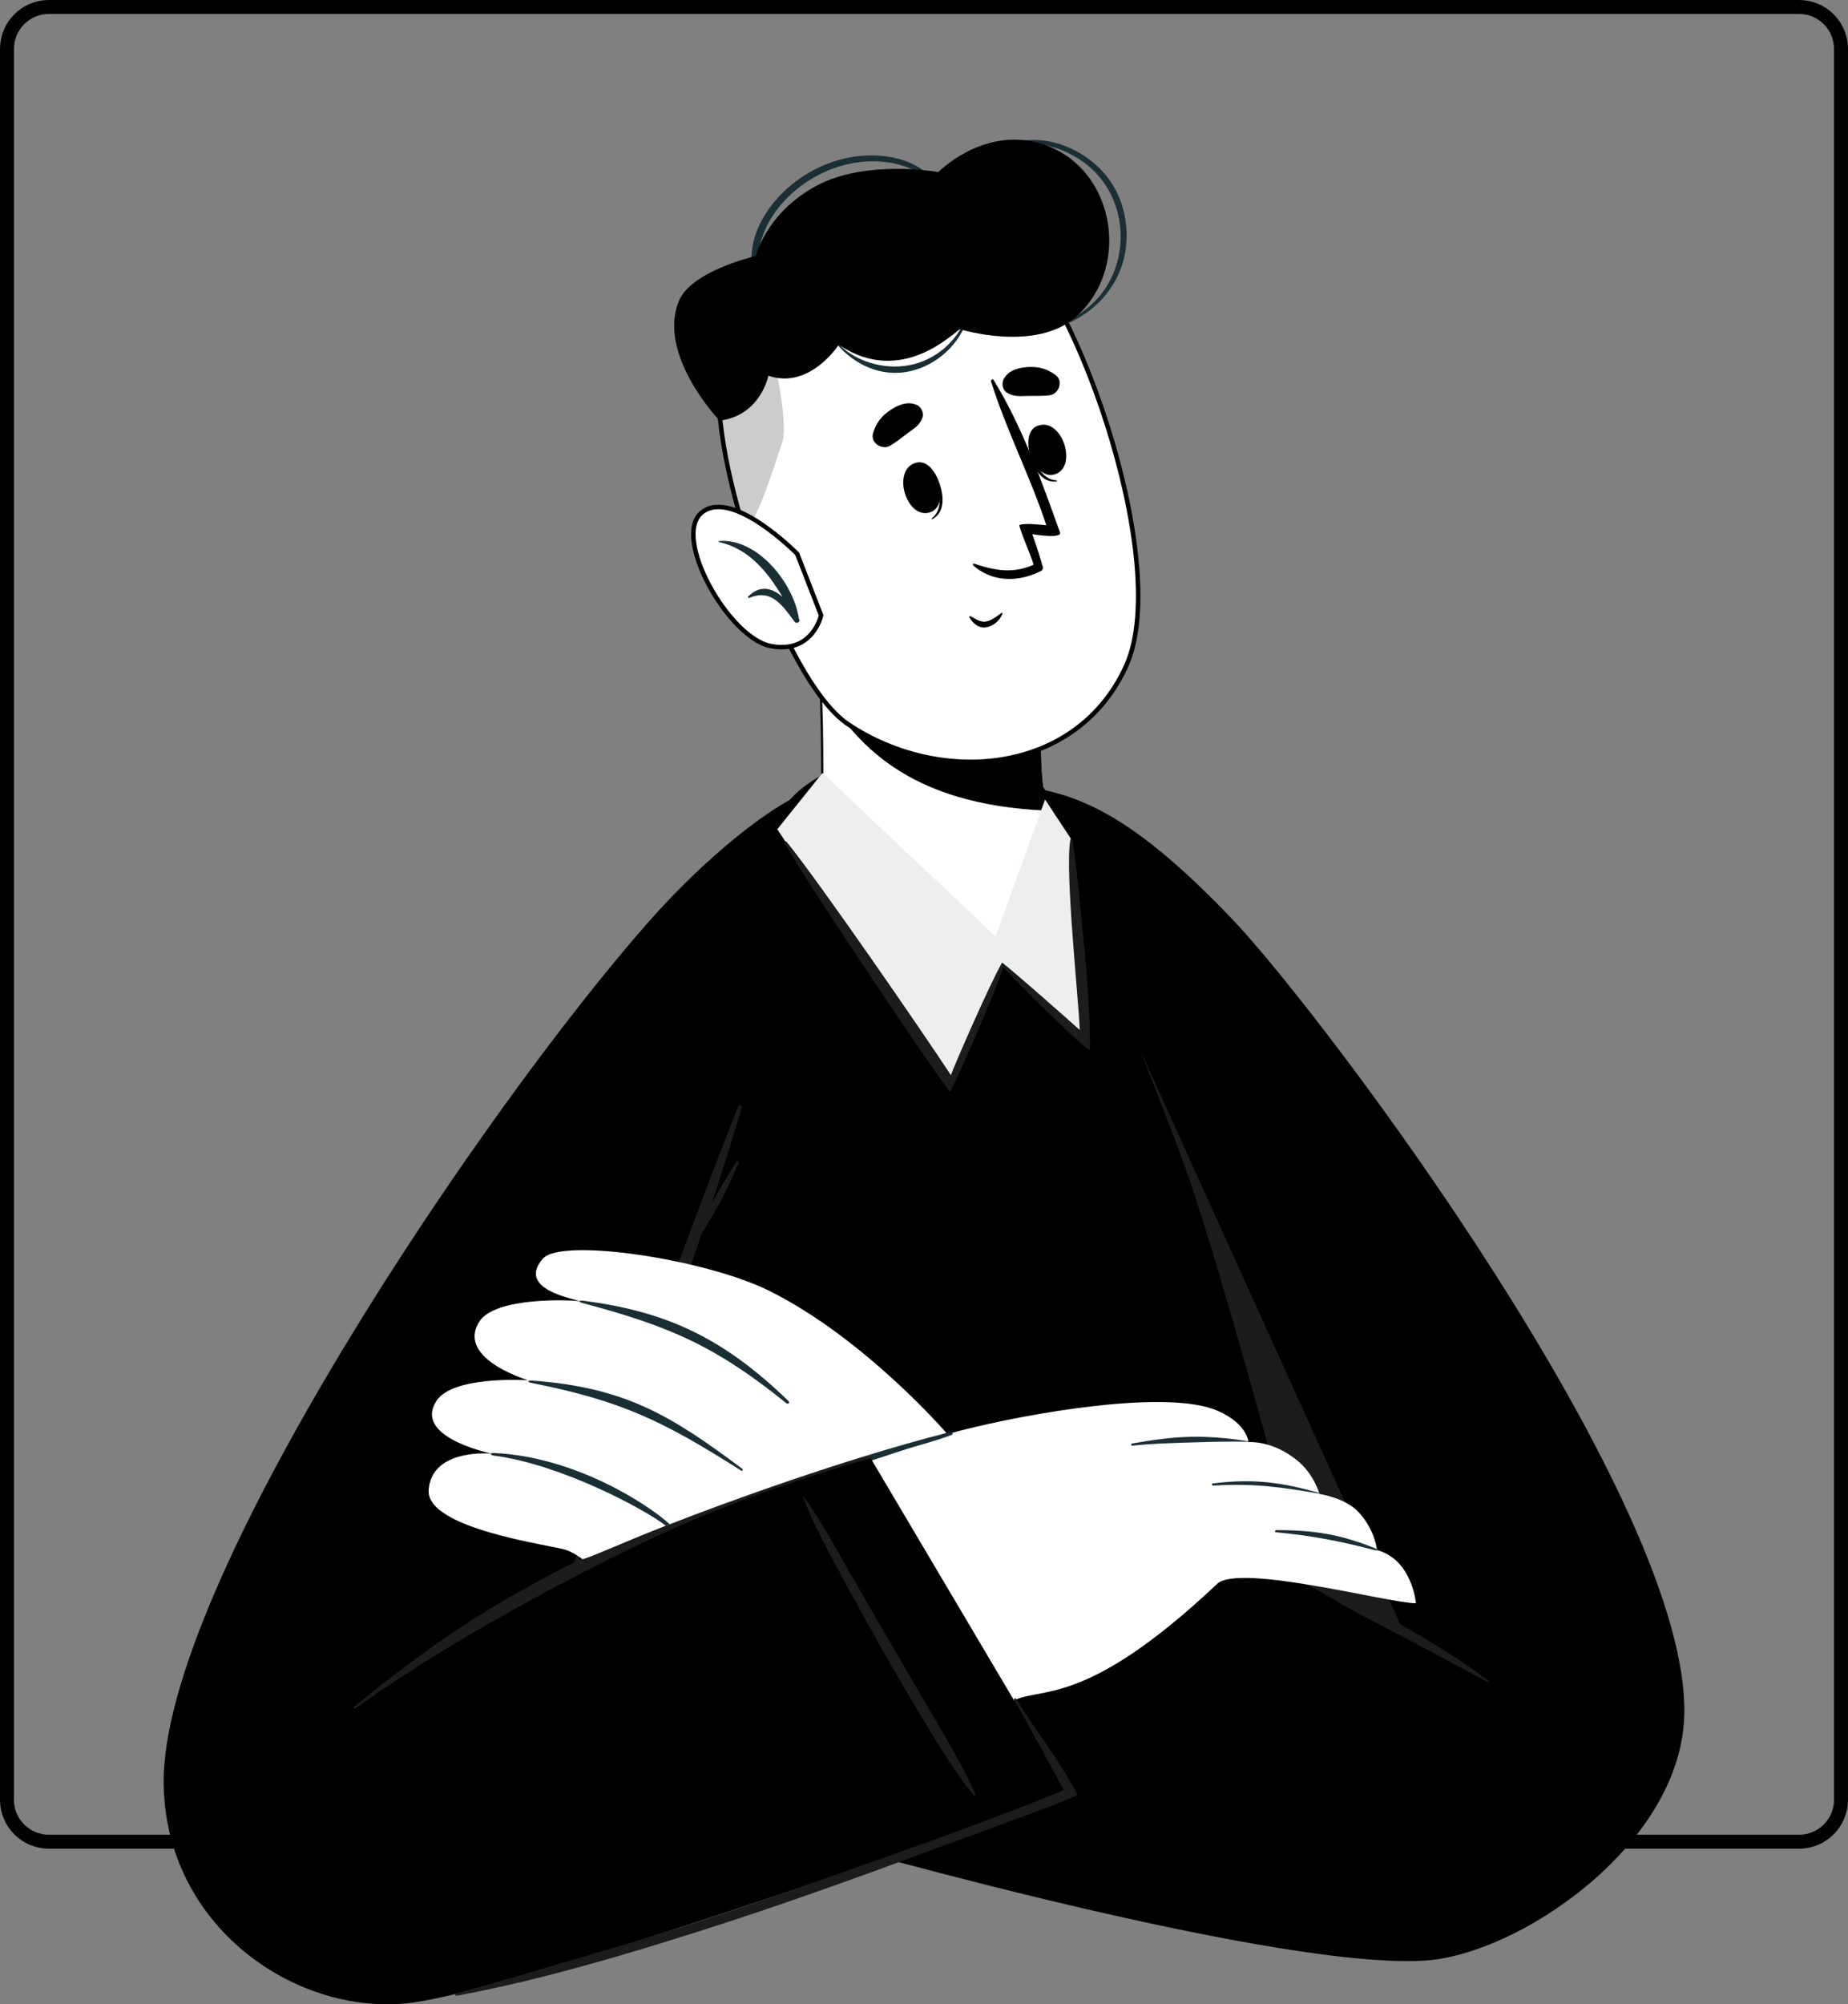
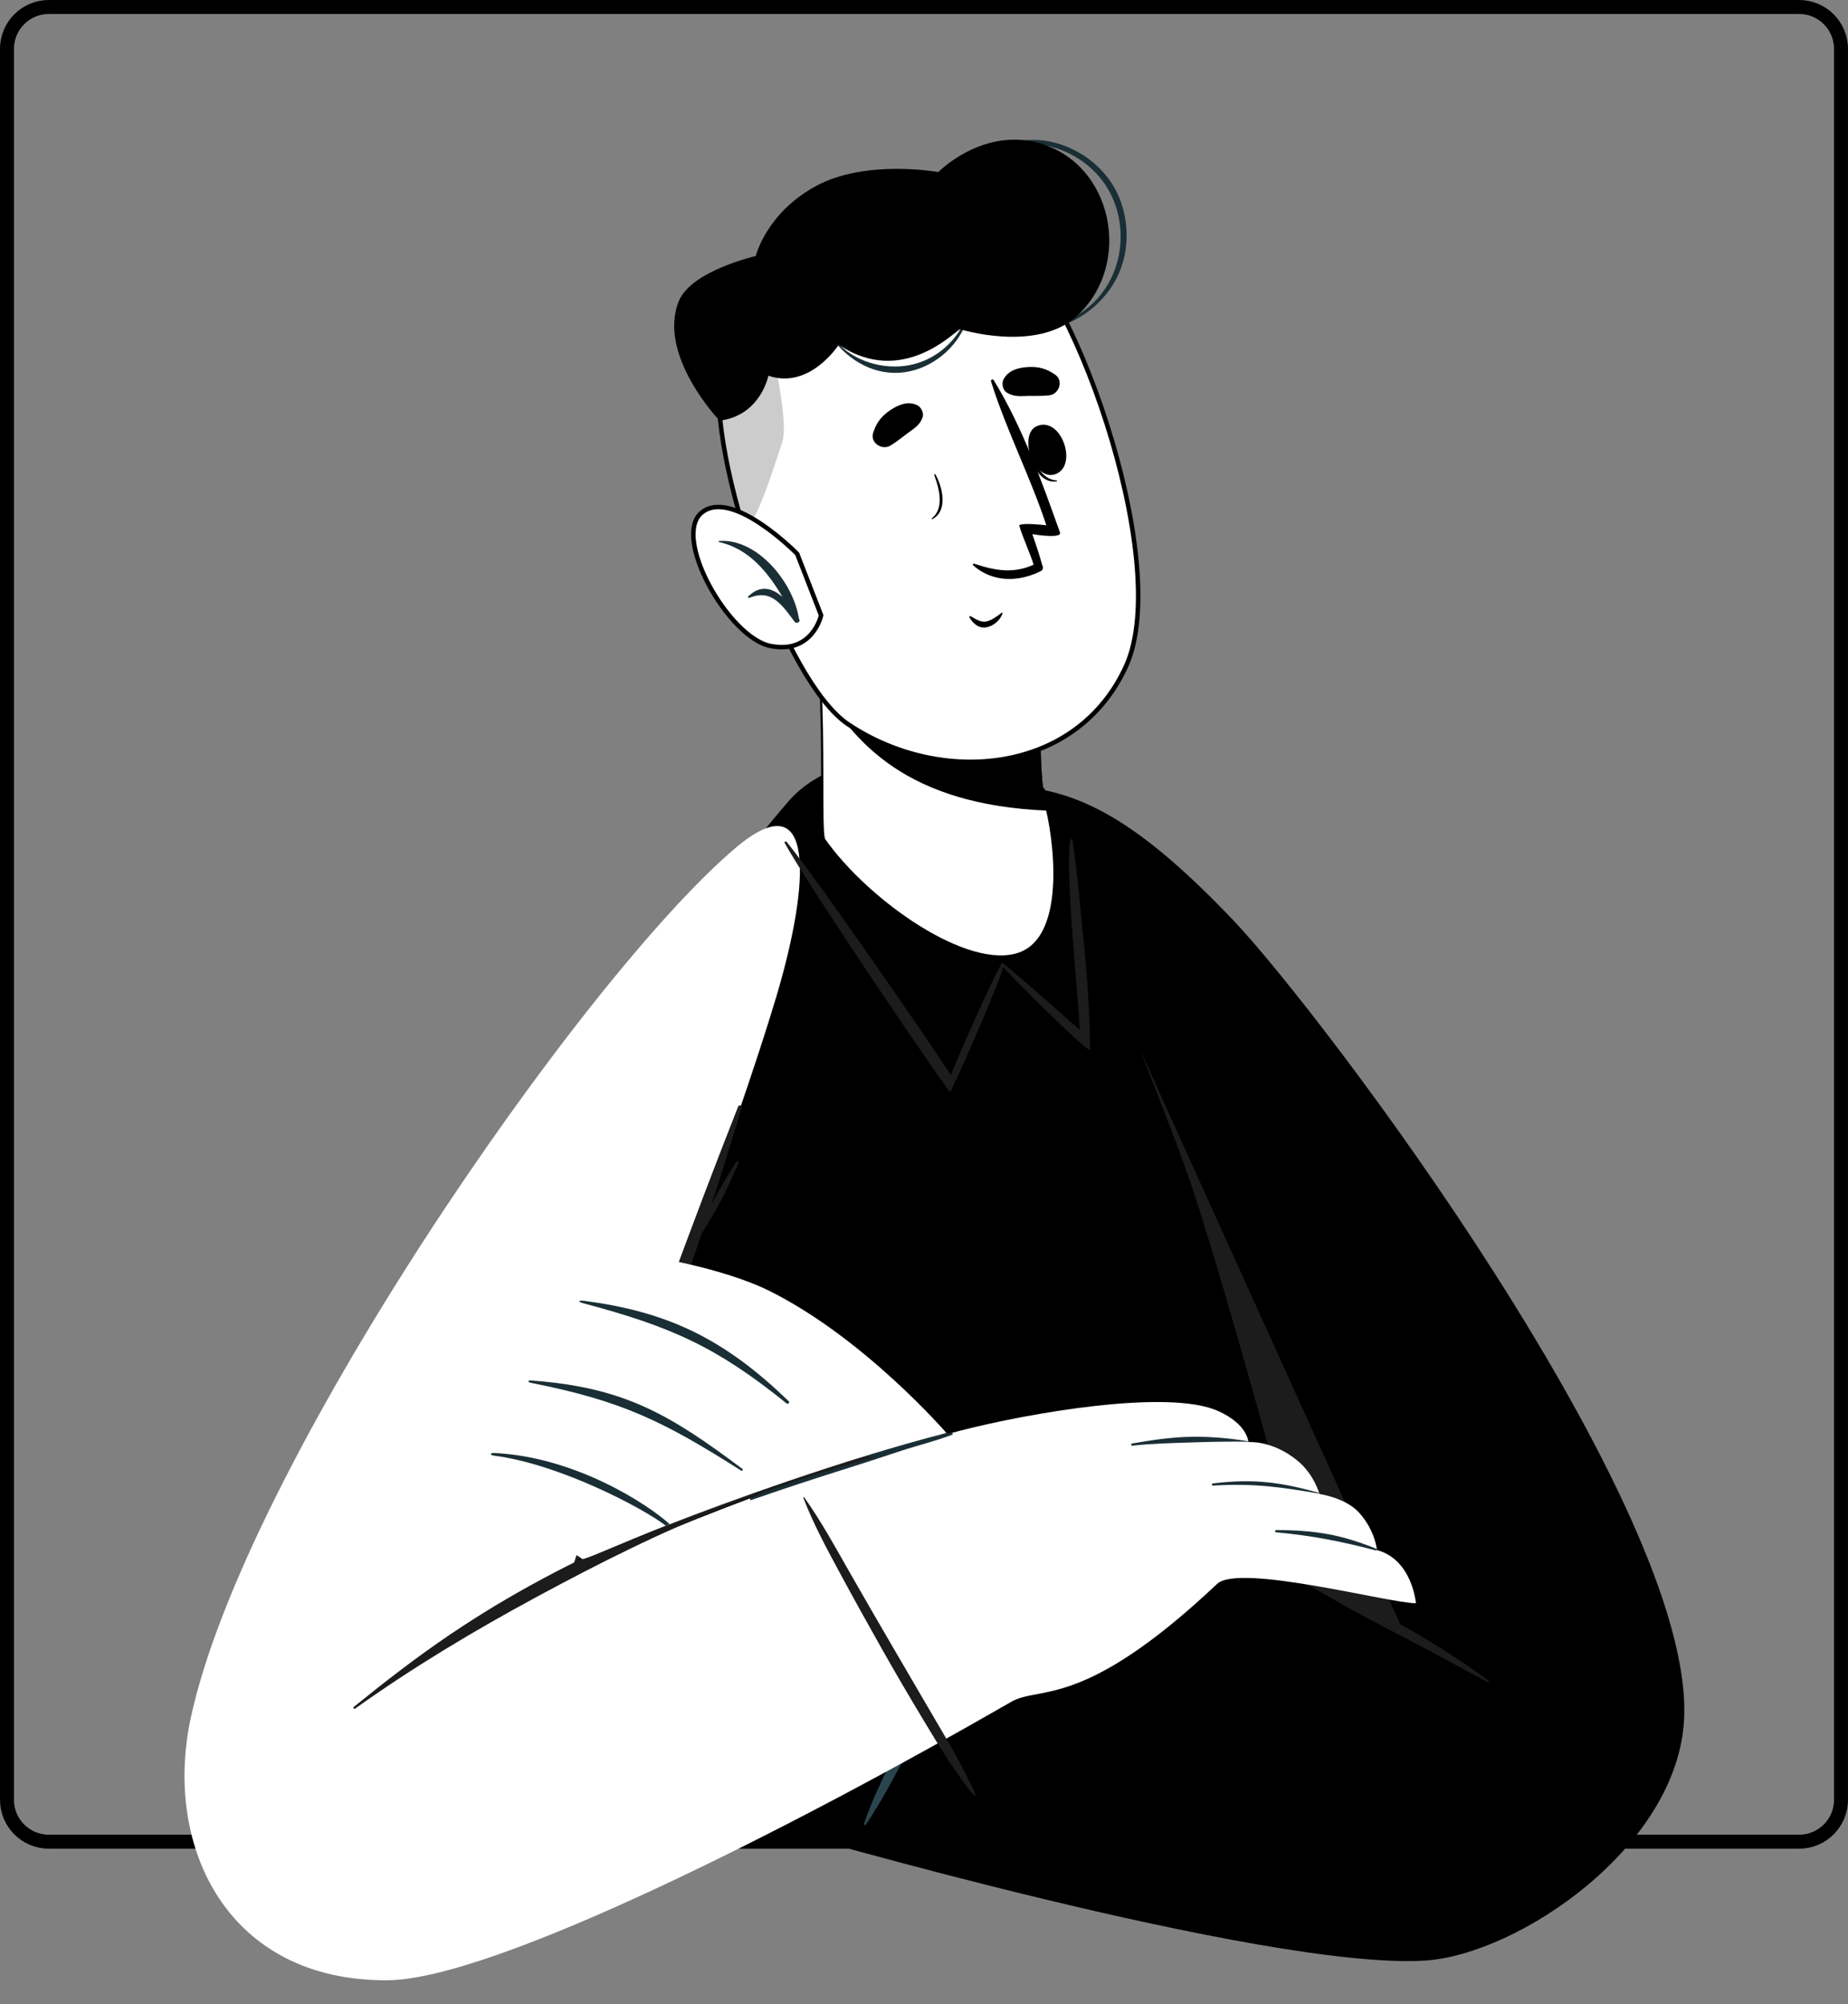
<svg xmlns="http://www.w3.org/2000/svg" width="529.447" height="574" viewBox="0 0 529.447 574" fill="none">
  <rect x="0" y="0" width="529.447" height="574" fill="#808080" stroke="none" />
  <desc>
			Created with Pixso.
	</desc>
  <defs />
  <path id="Vector" d="M515.44 2C522.07 2 527.44 7.37 527.44 14L527.44 515.44C527.44 522.07 522.07 527.44 515.44 527.44L14 527.44C7.37 527.44 2 522.07 2 515.44L2 14C2 7.37 7.37 2 14 2L515.44 2Z" stroke="#000000" stroke-opacity="1" stroke-width="4" />
  <path id="Vector" d="M113.08 528.4L387.62 528.4C388.77 517.91 346.72 294.82 297.32 223.1C291.71 214.96 243.71 209.04 226.08 229.29C132.73 336.5 110.83 525.83 113.08 528.4Z" fill="#000000" fill-opacity="1" fill-rule="nonzero" />
  <path id="Vector" d="M303.83 241.62C311.62 261.8 341.02 332.58 357 383.37C367.72 417.46 371.8 446.07 374.14 453.59C374.14 453.59 293.08 427.55 274.83 427.5C246.72 427.43 201.63 486.14 212.69 493.49C230.08 505.06 312.96 544.39 379.15 556.74C415.13 563.46 482.92 517.73 477.56 481.37C470.04 430.35 377.84 295.85 342.76 257.72C324.54 237.92 294.33 217.02 303.83 241.62Z" fill="#FF9581" fill-opacity="1" fill-rule="nonzero" />
  <path id="Vector" d="M482.5 492.16C480.8 528.91 434.83 559.85 408.16 561.49C362.17 564.27 224.22 524.1 224.22 524.1L277.84 420.79C277.84 420.79 371.72 452.65 374.1 453.55L374.1 453.51C373.27 450.77 350.14 363.84 339.8 335.03C339.25 333.44 338.61 331.82 338.01 330.11C335.03 322.13 330.95 311.59 326.44 300.21L326.39 300.13C323.9 293.83 321.25 287.24 318.66 280.74L318.66 280.7C307.32 252.54 296.27 225.73 296.27 225.73C312.08 228.33 327.68 236.63 353.3 263.52C378.87 290.38 485.31 431.53 482.5 492.16Z" fill="#000000" fill-opacity="1" fill-rule="nonzero" />
  <path id="Vector" d="M259.97 501.75C263.8 494.43 267.69 487.15 271.53 479.85C275.29 472.7 279.11 465.57 282.95 458.46C286.92 451.1 291.1 443.75 294.31 436.03C294.37 435.88 294.17 435.76 294.07 435.88C289.24 442.25 285.27 449.27 281.3 456.18C277.2 463.35 273.19 470.57 269.22 477.82C265.33 484.92 261.59 492.09 257.9 499.29C254.11 506.7 250.27 514.38 247.53 522.25C247.42 522.56 247.86 522.87 248.06 522.56C252.5 515.98 256.29 508.77 259.97 501.75Z" fill="#2B454E" fill-opacity="1" fill-rule="nonzero" />
  <path id="Vector" d="M402.81 468.79L374.14 453.59L374.1 453.55L374.1 453.51C373.27 450.78 350.14 363.85 339.8 335.04C339.25 333.45 338.61 331.82 338.01 330.11C335.03 322.13 330.95 311.6 326.44 300.22L402.81 468.79Z" fill="#1C1C1C" fill-opacity="1" fill-rule="nonzero" />
  <path id="Vector" d="M426.54 481.4C418.58 475.46 410 470.14 401.36 465.25C397.04 462.8 392.63 460.55 388.1 458.53C383.28 456.37 378.18 454.82 373.39 452.65C373.03 452.48 372.76 453.05 373.13 453.21C377.6 455.24 381.85 458.06 386.17 460.41C390.66 462.86 395.17 465.27 399.72 467.61C408.65 472.2 417.43 477.08 426.31 481.77C426.52 481.89 426.74 481.55 426.54 481.4Z" fill="#1C1C1C" fill-opacity="1" fill-rule="nonzero" />
  <path id="Vector" d="M405.67 459.15C398.47 459.24 355.03 447.64 348.71 453.6C310.16 489.95 297.97 482.63 289.76 487.36C226.23 523.91 141.39 566.85 111.11 567.12C65.19 567.49 46.9 528.95 54.54 492.54C69.64 420.56 166.71 280.2 210.64 242.91C233.93 223.16 232.09 252.94 222.45 285.32C216.8 304.3 206.92 332.52 196.84 360.22C187.91 384.89 164.25 447.94 163.84 449.42L163.84 449.46C163.8 449.54 163.77 449.59 163.77 449.63C163.74 449.8 163.91 449.83 164.28 449.73C166.3 449.36 220.62 423.75 275.25 409.69C294.51 404.73 334.6 397.67 348.97 404.09C357.52 407.9 357.66 413 357.66 413C357.66 413 364.51 412.38 371.74 418.33C376.53 422.27 378.02 427.86 378.02 427.86C378.02 427.86 385.52 428.91 389.42 433.25C394.07 438.44 394.49 443.92 394.49 443.92C404.61 446.63 405.67 459.15 405.67 459.15Z" fill="#FFFFFF" fill-opacity="1" fill-rule="nonzero" />
  <path id="Vector" d="M341.5 411.48C335.71 411.56 330.05 412.4 324.36 413.4C323.98 413.47 323.99 414.07 324.4 414.03C329.99 413.41 335.65 413.28 341.26 413.1C346.84 412.91 352.52 412.79 358.1 412.9C358.13 412.9 358.14 412.85 358.1 412.84C352.54 411.92 347.16 411.4 341.5 411.48Z" fill="#1A2E35" fill-opacity="1" fill-rule="nonzero" />
  <path id="Vector" d="M377.86 427.52C367.92 424.79 359.99 423.28 347.5 424.84C347.09 424.89 347.13 425.49 347.52 425.46C359.39 424.73 367.13 425.93 377.84 427.73C377.96 427.76 377.97 427.55 377.86 427.52Z" fill="#1A2E35" fill-opacity="1" fill-rule="nonzero" />
  <path id="Vector" d="M394.38 443.59C384.4 439.49 376.73 438.2 365.66 438.2C365.27 438.2 365.14 438.78 365.54 438.82C376.16 439.83 383.93 441.36 394.23 444.04C394.49 444.1 394.62 443.69 394.38 443.59Z" fill="#1A2E35" fill-opacity="1" fill-rule="nonzero" />
  <path id="Vector" d="M272.6 410.32C267.83 410.94 263.07 412.35 258.4 413.49C253.43 414.72 248.47 416.07 243.6 417.68C233.84 420.9 224.38 424.75 215.04 429.01C214.68 429.18 214.87 429.73 215.26 429.59C224.77 426.26 234.37 423.14 243.99 420.11C248.72 418.63 253.41 417.04 258.12 415.51C262.96 413.92 267.99 412.72 272.74 410.92C273.06 410.8 272.96 410.27 272.6 410.32Z" fill="#1A2E35" fill-opacity="1" fill-rule="nonzero" />
-   <path id="Vector" d="M234.61 420.62C244.66 417.22 249.2 417.2 249.2 417.2L306.36 513.72C306.36 513.72 148.93 570.39 116.61 573.71C84.29 577.02 47.51 551.57 46.89 510.99C46.02 453.95 139.03 316.98 185.82 264.01C207.26 239.74 232.26 222.11 238.64 226.09C246.17 230.79 232.49 261.31 225.28 284.08C211.98 326.11 164.29 449.73 164.29 449.73C164.29 449.73 222.63 424.68 234.61 420.62Z" fill="#000000" fill-opacity="1" fill-rule="nonzero" />
  <path id="Vector" d="M248.69 417.12C239.82 417.64 201.48 431 182.68 439.06C163.94 447.11 145.91 456.65 129 468.07C119.43 474.53 110.35 481.56 101.38 488.82C101.07 489.07 101.4 489.57 101.74 489.33C118.27 477.51 135.93 466.96 153.81 457.3C171.59 447.7 189.7 438.58 208.55 431.23C219.28 427.04 237.74 420.77 248.22 418.02C251.19 417.24 248.97 417.1 248.69 417.12Z" fill="#1C1C1C" fill-opacity="1" fill-rule="nonzero" />
  <path id="Vector" d="M210.95 332.72C208.55 336.59 206.12 340.44 204.07 344.51C203.97 344.7 203.88 344.9 203.79 345.09C206.83 335.83 209.72 326.54 212.49 317.19C212.66 316.62 211.71 316.31 211.49 316.87C197.96 351.13 185.41 385.8 173.23 420.57C169.82 430.29 166.84 440.11 163.74 449.93C163.63 450.27 164.19 450.45 164.33 450.12C168.05 441.7 171.79 433.34 175.19 424.77C178.59 416.21 181.75 407.55 184.95 398.91C190.54 383.81 195.87 368.63 201 353.37C202.61 350.7 204.23 348.03 205.75 345.31C207.96 341.35 209.78 337.19 211.62 333.05C211.82 332.59 211.2 332.32 210.95 332.72Z" fill="#1C1C1C" fill-opacity="1" fill-rule="nonzero" />
  <path id="Vector" d="M268.06 492.7C263.87 485.58 259.74 478.44 255.57 471.32C251.48 464.34 247.45 457.33 243.44 450.32C239.29 443.06 235.26 435.64 230.4 428.82C230.31 428.69 230.09 428.8 230.15 428.95C233 436.41 236.86 443.49 240.64 450.51C244.56 457.78 248.58 465 252.64 472.2C256.61 479.25 260.72 486.21 264.89 493.15C269.17 500.28 273.67 507.6 278.9 514.08C279.11 514.34 279.6 514.14 279.45 513.79C276.2 506.55 272.08 499.53 268.06 492.7Z" fill="#1C1C1C" fill-opacity="1" fill-rule="nonzero" />
-   <path id="Vector" d="M308.64 513.92C303.89 504.57 296.52 495.39 291.06 486.49C290.85 486.15 290.35 486.51 290.54 486.85C295.51 495.19 300.05 504.18 304.79 512.67C283.17 521.59 260.21 529.55 238.16 537.36C215.53 545.39 192.76 552.99 169.67 559.64C156.76 563.36 143.84 567.39 130.85 570.8C130.04 571.01 130.26 571.68 131.09 571.52C154.45 567.12 177.38 560.37 200 553.19C223.06 545.87 245.83 537.7 268.48 529.23C281.23 524.47 309.02 514.68 308.64 513.92Z" fill="#1C1C1C" fill-opacity="1" fill-rule="nonzero" />
  <path id="Vector" d="M271.15 410.39C241.42 418 207.21 430.53 191.88 436.53C191.48 436.67 191.11 436.81 190.75 436.94C177.24 442.25 168.88 446.18 166.87 446.52C166.71 446.44 166.58 446.32 166.45 446.25L166.45 446.21C165.05 445.2 163.66 444.43 162.27 443.91C158.47 442.54 121.89 437.97 122.81 426.64C123.7 415.44 138.61 416.13 140.8 416.29C138.43 415.77 118.57 411.12 125.04 401.2C129.61 394.17 149.27 395.2 151.25 395.28C149.24 394.62 131 388.67 137.28 378.55C141.77 371.31 163.72 372.25 166.25 372.68C164.2 371.9 147.94 369.18 155.53 360.46C160.8 354.38 202.13 360.56 220.5 369.73C247.82 383.37 271.15 410.39 271.15 410.39Z" fill="#FFFFFF" fill-opacity="1" fill-rule="nonzero" />
  <path id="Vector" d="M191.88 436.53C191.48 436.67 191.11 436.81 190.75 436.94C184.4 432.01 160.39 419.3 141.53 416.88C140.37 416.74 140.29 416.06 141.53 416.12C164.82 417.18 185.75 430.89 191.88 436.53Z" fill="#1A2E35" fill-opacity="1" fill-rule="nonzero" />
  <path id="Vector" d="M152.15 396.03C178.18 401.2 189.94 406.94 212.33 421.16C212.64 421.36 213 420.9 212.69 420.67C191.83 405.05 178.84 397.32 152.37 395.37C151.17 395.28 150.96 395.79 152.15 396.03Z" fill="#1A2E35" fill-opacity="1" fill-rule="nonzero" />
  <path id="Vector" d="M167.05 373.22C192.03 379.86 205.19 385.62 225.31 401.89C225.78 402.28 226.36 401.7 225.93 401.27C206.97 382.88 190.59 375.59 167.29 372.53C165.7 372.33 165.48 372.81 167.05 373.22Z" fill="#1A2E35" fill-opacity="1" fill-rule="nonzero" />
  <path id="Vector" d="M292.1 273.07C277.31 278.39 248.58 258.12 236.14 240.47C235.3 239.25 235.73 225.43 235.46 208.6C235.27 198.39 234.8 187.02 233.62 176.69L300.26 185.08C300.26 185.08 296.34 207.48 298.5 225.49C298.7 227 299 228.38 299.43 229.68C299.47 229.88 299.56 230.11 299.6 230.38C301.84 238.28 306.4 267.92 292.1 273.07Z" fill="#FFFFFF" fill-opacity="1" fill-rule="nonzero" />
  <path id="Vector" d="M236.14 240.47C235.3 239.25 235.73 225.43 235.46 208.6C235.27 198.39 234.8 187.02 233.62 176.69L300.26 185.08C300.26 185.08 296.34 207.48 298.5 225.49C298.7 227 299 228.38 299.43 229.68C299.47 229.88 299.56 230.11 299.6 230.38C301.84 238.28 306.4 267.92 292.1 273.07C277.31 278.39 248.58 258.12 236.14 240.47Z" stroke="#000000" stroke-opacity="1" stroke-width="0.641" />
  <path id="Vector" d="M299.63 230.37C299.75 230.8 299.88 231.27 299.97 231.83C260.07 230.13 244.9 212.59 235.08 195.76C234.78 189.35 234.36 182.84 233.62 176.69L300.27 185.07C300.27 185.07 296.33 207.49 298.51 225.49C298.68 226.99 299.02 228.36 299.45 229.68C299.5 229.85 299.54 230.11 299.63 230.37Z" fill="#000000" fill-opacity="1" fill-rule="nonzero" />
  <path id="Vector" d="M299.97 231.83C260.07 230.13 244.9 212.59 235.08 195.76C234.78 189.35 234.36 182.84 233.62 176.69L300.27 185.07C300.27 185.07 296.33 207.49 298.51 225.49C298.68 226.99 299.02 228.36 299.45 229.68C299.5 229.85 299.54 230.11 299.63 230.37C299.75 230.8 299.88 231.27 299.97 231.83Z" stroke="#000000" stroke-opacity="1" stroke-width="0.641" />
  <path id="Vector" d="M206.31 106.79C202.7 130.71 224.53 195.07 242.99 207.42C269.74 225.32 308.69 221.67 322.68 190.62C336.23 160.52 306.29 77.15 286.13 66.43C256.43 50.63 211.65 71.44 206.31 106.79Z" fill="#FFFFFF" fill-opacity="1" fill-rule="nonzero" />
  <path id="Vector" d="M242.99 207.42C269.74 225.32 308.69 221.67 322.68 190.62C336.23 160.52 306.29 77.15 286.13 66.43C256.43 50.63 211.65 71.44 206.31 106.79C202.7 130.71 224.53 195.07 242.99 207.42Z" stroke="#000000" stroke-opacity="1" stroke-width="1.282" />
  <path id="Vector" d="M267.93 135.74C267.84 135.58 267.66 136.06 267.72 136.23C269.31 140.52 270.4 145.71 266.96 148.46C266.85 148.55 266.94 148.76 267.07 148.69C271.64 146.42 270.12 139.55 267.93 135.74Z" fill="#000000" fill-opacity="1" fill-rule="nonzero" />
-   <path id="Vector" d="M262.53 132.5C255.38 134.3 259.5 148.49 266.14 146.82C272.67 145.17 268.54 130.99 262.53 132.5Z" fill="#000000" fill-opacity="1" fill-rule="nonzero" />
  <path id="Vector" d="M294.67 127.69C294.65 127.51 295.07 127.8 295.11 127.98C296.26 132.41 298.31 137.3 302.71 137.6C302.84 137.61 302.9 137.84 302.75 137.86C297.69 138.59 295.03 132.07 294.67 127.69Z" fill="#000000" fill-opacity="1" fill-rule="nonzero" />
  <path id="Vector" d="M297.26 121.95C304.17 119.36 308.85 133.38 302.44 135.77C296.14 138.14 291.46 124.12 297.26 121.95Z" fill="#000000" fill-opacity="1" fill-rule="nonzero" />
  <path id="Vector" d="M255.05 127.64C256.84 126.58 258.32 125.32 259.98 124.1C261.86 122.72 263.5 121.82 264.32 119.54C264.76 118.31 263.93 116.59 262.78 116.04C260.1 114.78 257.39 115.9 255.06 117.46C252.54 119.16 251.02 121.11 250.14 124.02C249.28 126.84 252.68 129.02 255.05 127.64Z" fill="#000000" fill-opacity="1" fill-rule="nonzero" />
  <path id="Vector" d="M300.66 113.21C298.6 113.46 296.66 113.35 294.6 113.39C292.28 113.43 290.42 113.71 288.38 112.39C287.28 111.68 286.91 109.81 287.49 108.68C288.85 106.05 291.69 105.29 294.49 105.12C297.52 104.94 299.91 105.58 302.38 107.36C304.76 109.08 303.38 112.88 300.66 113.21Z" fill="#000000" fill-opacity="1" fill-rule="nonzero" />
  <path id="Vector" d="M278.1 176.48C279.45 177.21 280.91 178.31 282.55 177.99C284.11 177.67 285.71 176.46 286.95 175.51C287.07 175.41 287.26 175.52 287.21 175.68C286.56 177.7 284.46 179.45 282.32 179.69C280.23 179.92 278.75 178.49 277.73 176.81C277.59 176.57 277.9 176.38 278.1 176.48Z" fill="#000000" fill-opacity="1" fill-rule="nonzero" />
  <path id="Vector" d="M278.89 161.98C282.46 165.08 286.68 166.11 290.81 165.73C292.66 165.57 294.52 165.09 296.27 164.41C296.62 164.3 296.96 164.16 297.26 163.99C297.57 163.86 297.85 163.73 298.18 163.56C298.68 163.34 298.84 162.83 298.78 162.32L298.77 162.29C298.72 162.13 298.68 162 298.59 161.85C298.59 161.85 298.59 161.85 298.59 161.82L298.47 161.43C297.57 158.02 295.75 152.97 295.75 152.97C297.17 153.23 304.3 154.24 303.68 152.49C298.55 138.11 292.85 122.12 284.7 108.89C284.46 108.44 283.75 108.77 283.93 109.24C288.32 123.25 295.14 136.4 299.77 150.42C297.53 150.24 293.84 149.78 292.08 150.33C291.63 150.6 295.78 160.02 296.06 161.59C296.06 161.59 296.07 161.65 296.07 161.76C290.6 164.14 285.82 163.67 279.18 161.46C278.79 161.31 278.52 161.7 278.89 161.98Z" fill="#000000" fill-opacity="1" fill-rule="nonzero" />
  <g opacity="0.2">
    <path id="Vector" d="M213.34 152.13C217.11 149.04 221.88 133.21 224.1 126.67C226.4 119.88 219.57 92.34 217.34 84.15C211.71 90.51 207.74 98.28 206.34 107.04C204.74 117 207.84 134.67 213.34 152.13Z" fill="#000000" fill-opacity="1" fill-rule="nonzero" />
  </g>
  <path id="Vector" d="M276.34 92.07C273.14 98.96 266.66 103.9 259.06 104.81C251.66 105.69 243.23 102.83 238.72 96.69C238.59 96.52 238.3 96.72 238.44 96.91C243.26 103.46 250.93 107.79 259.25 106.59C267.06 105.46 274.13 99.69 276.84 92.29C276.95 91.96 276.49 91.75 276.34 92.07Z" fill="#1A2E35" fill-opacity="1" fill-rule="nonzero" />
-   <path id="Vector" d="M239.39 46.09C227.2 49.89 217.89 59.92 215.8 69.57C214.53 75.43 215.61 80.71 217.94 85.72C218.04 85.92 218.46 85.75 218.39 85.54C215.29 77.43 216.67 66.79 223.91 58.42C230.86 50.39 241.72 45.4 252.62 46.3C258.31 46.77 263.41 48.84 266.68 52.19C267.04 52.57 267.88 52.01 267.56 51.62C262.01 44.91 250.43 42.65 239.39 46.09Z" fill="#1A2E35" fill-opacity="1" fill-rule="nonzero" />
  <path id="Vector" d="M318.31 52.21C314.64 46.72 308.93 42.75 302.6 40.97C293.73 38.47 285.41 41.61 277.22 44.89C276.99 44.98 277.13 45.33 277.35 45.24C284.34 42.47 291.59 40.06 299.18 41.54C305.36 42.75 311.2 46.05 315.21 50.95C323.52 61.11 322.95 76.85 313.72 86.24C308.5 91.56 301 94.57 293.55 94.33C293.26 94.32 293.17 94.77 293.47 94.79C307.19 95.6 320.22 85.7 322.41 71.99C323.49 65.22 322.15 57.93 318.31 52.21Z" fill="#1A2E35" fill-opacity="1" fill-rule="nonzero" />
  <path id="Vector" d="M206.16 120.48C206.16 120.48 188.28 101.81 194.44 86.33C197.92 77.55 216.53 73.32 216.53 73.32C216.53 73.32 219.46 61.1 233.68 53.33C248.04 45.48 268.82 49.28 268.82 49.28C268.82 49.28 281.04 36.82 296.9 40.77C319.02 46.27 324.83 75.95 308.3 90.69C296.68 101.04 275.05 94.29 275.05 94.29C273.36 95.02 258.43 110.95 240.29 98.73C240.29 98.73 232 111.68 220.14 107.6C220.14 107.6 217.93 119 206.16 120.48Z" fill="#000000" fill-opacity="1" fill-rule="nonzero" />
-   <path id="Vector" d="M299.41 228.97L285.23 268.18L235.63 221.37L222.69 237.49C222.69 237.49 272.35 312.97 272.51 309.46L287.08 275.74L310.82 297.91L306.76 240.12L299.41 228.97Z" fill="#EDEFEF" fill-opacity="1" fill-rule="nonzero" />
  <path id="Vector" d="M310.44 269.23C309.44 259.72 308.71 250.1 307.28 240.64C307.23 240.3 306.7 240.17 306.63 240.57C305.07 249.86 309.05 286.24 309.34 294.99C309.31 294.96 309.27 294.92 309.24 294.89C308.25 293.93 287.28 275.42 287.08 275.73C283.85 281.12 273.15 305.68 272.43 307.91C264.58 295.92 234.57 252.38 225.38 241.11C225.12 240.78 224.61 241.08 224.83 241.46C231.84 254.17 271.6 312.82 272.17 312.63C272.57 312.92 285.89 282.66 287.4 276.98C290.98 281.05 312.24 302.03 312.25 300.61C312.35 291.03 311.42 278.76 310.44 269.23Z" fill="#1C1C1C" fill-opacity="1" fill-rule="nonzero" />
  <path id="Vector" d="M228.39 158.61C228.39 158.61 209.9 139.79 201.12 146.73C192.34 153.67 208.74 182.7 220.81 185.02C232.88 187.34 235.24 176.21 235.24 176.21L228.39 158.61Z" fill="#FFFFFF" fill-opacity="1" fill-rule="nonzero" />
  <path id="Vector" d="M201.12 146.73C192.34 153.67 208.74 182.7 220.81 185.02C232.88 187.34 235.24 176.21 235.24 176.21L228.39 158.61C228.39 158.61 209.9 139.79 201.12 146.73Z" stroke="#000000" stroke-opacity="1" stroke-width="1.282" />
  <path id="Vector" d="M206.03 154.93C205.84 154.94 205.85 155.2 206.02 155.24C214.53 157.13 219.96 163.81 224.19 170.98C221.32 168.43 217.83 167.36 214.35 170.84C214.17 171.02 214.42 171.31 214.64 171.23C217.78 169.98 220.23 170.15 222.87 172.39C224.74 173.98 226.2 176.14 227.68 178.09C228.17 178.74 229.4 178.14 228.99 177.37C228.95 177.31 228.92 177.25 228.89 177.19C227.38 167.01 217.1 154.12 206.03 154.93Z" fill="#1A2E35" fill-opacity="1" fill-rule="nonzero" />
</svg>